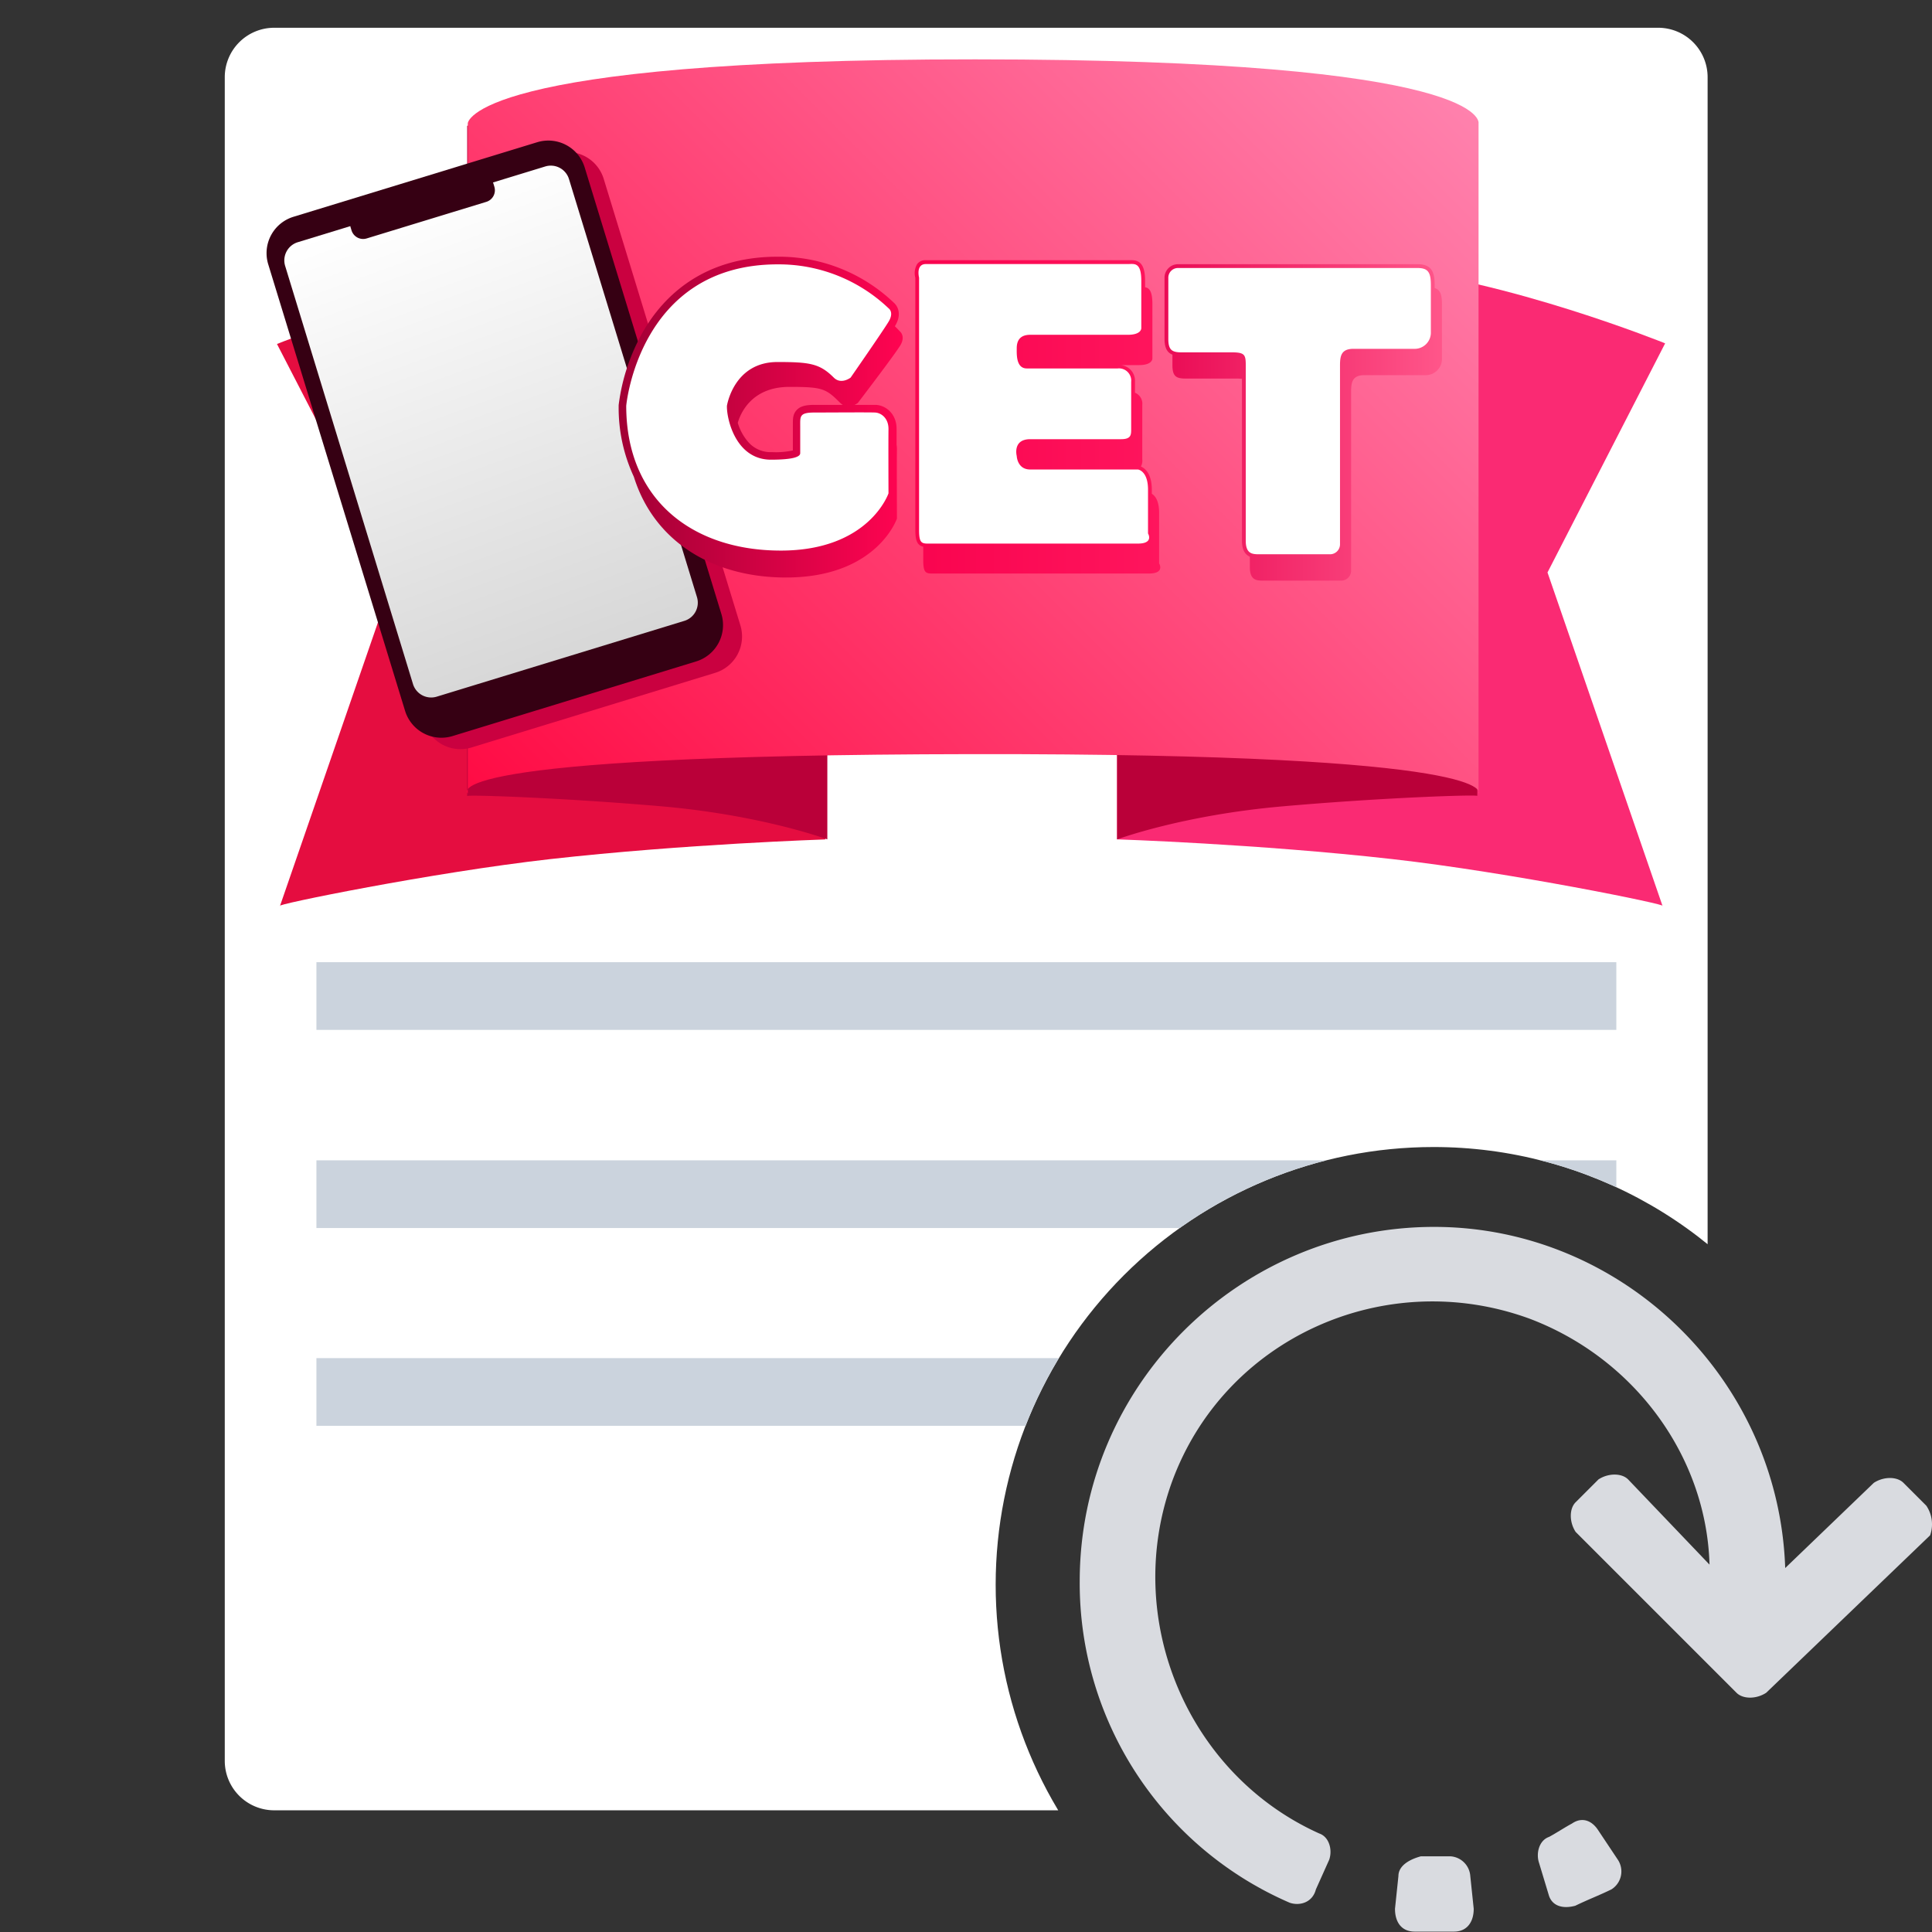
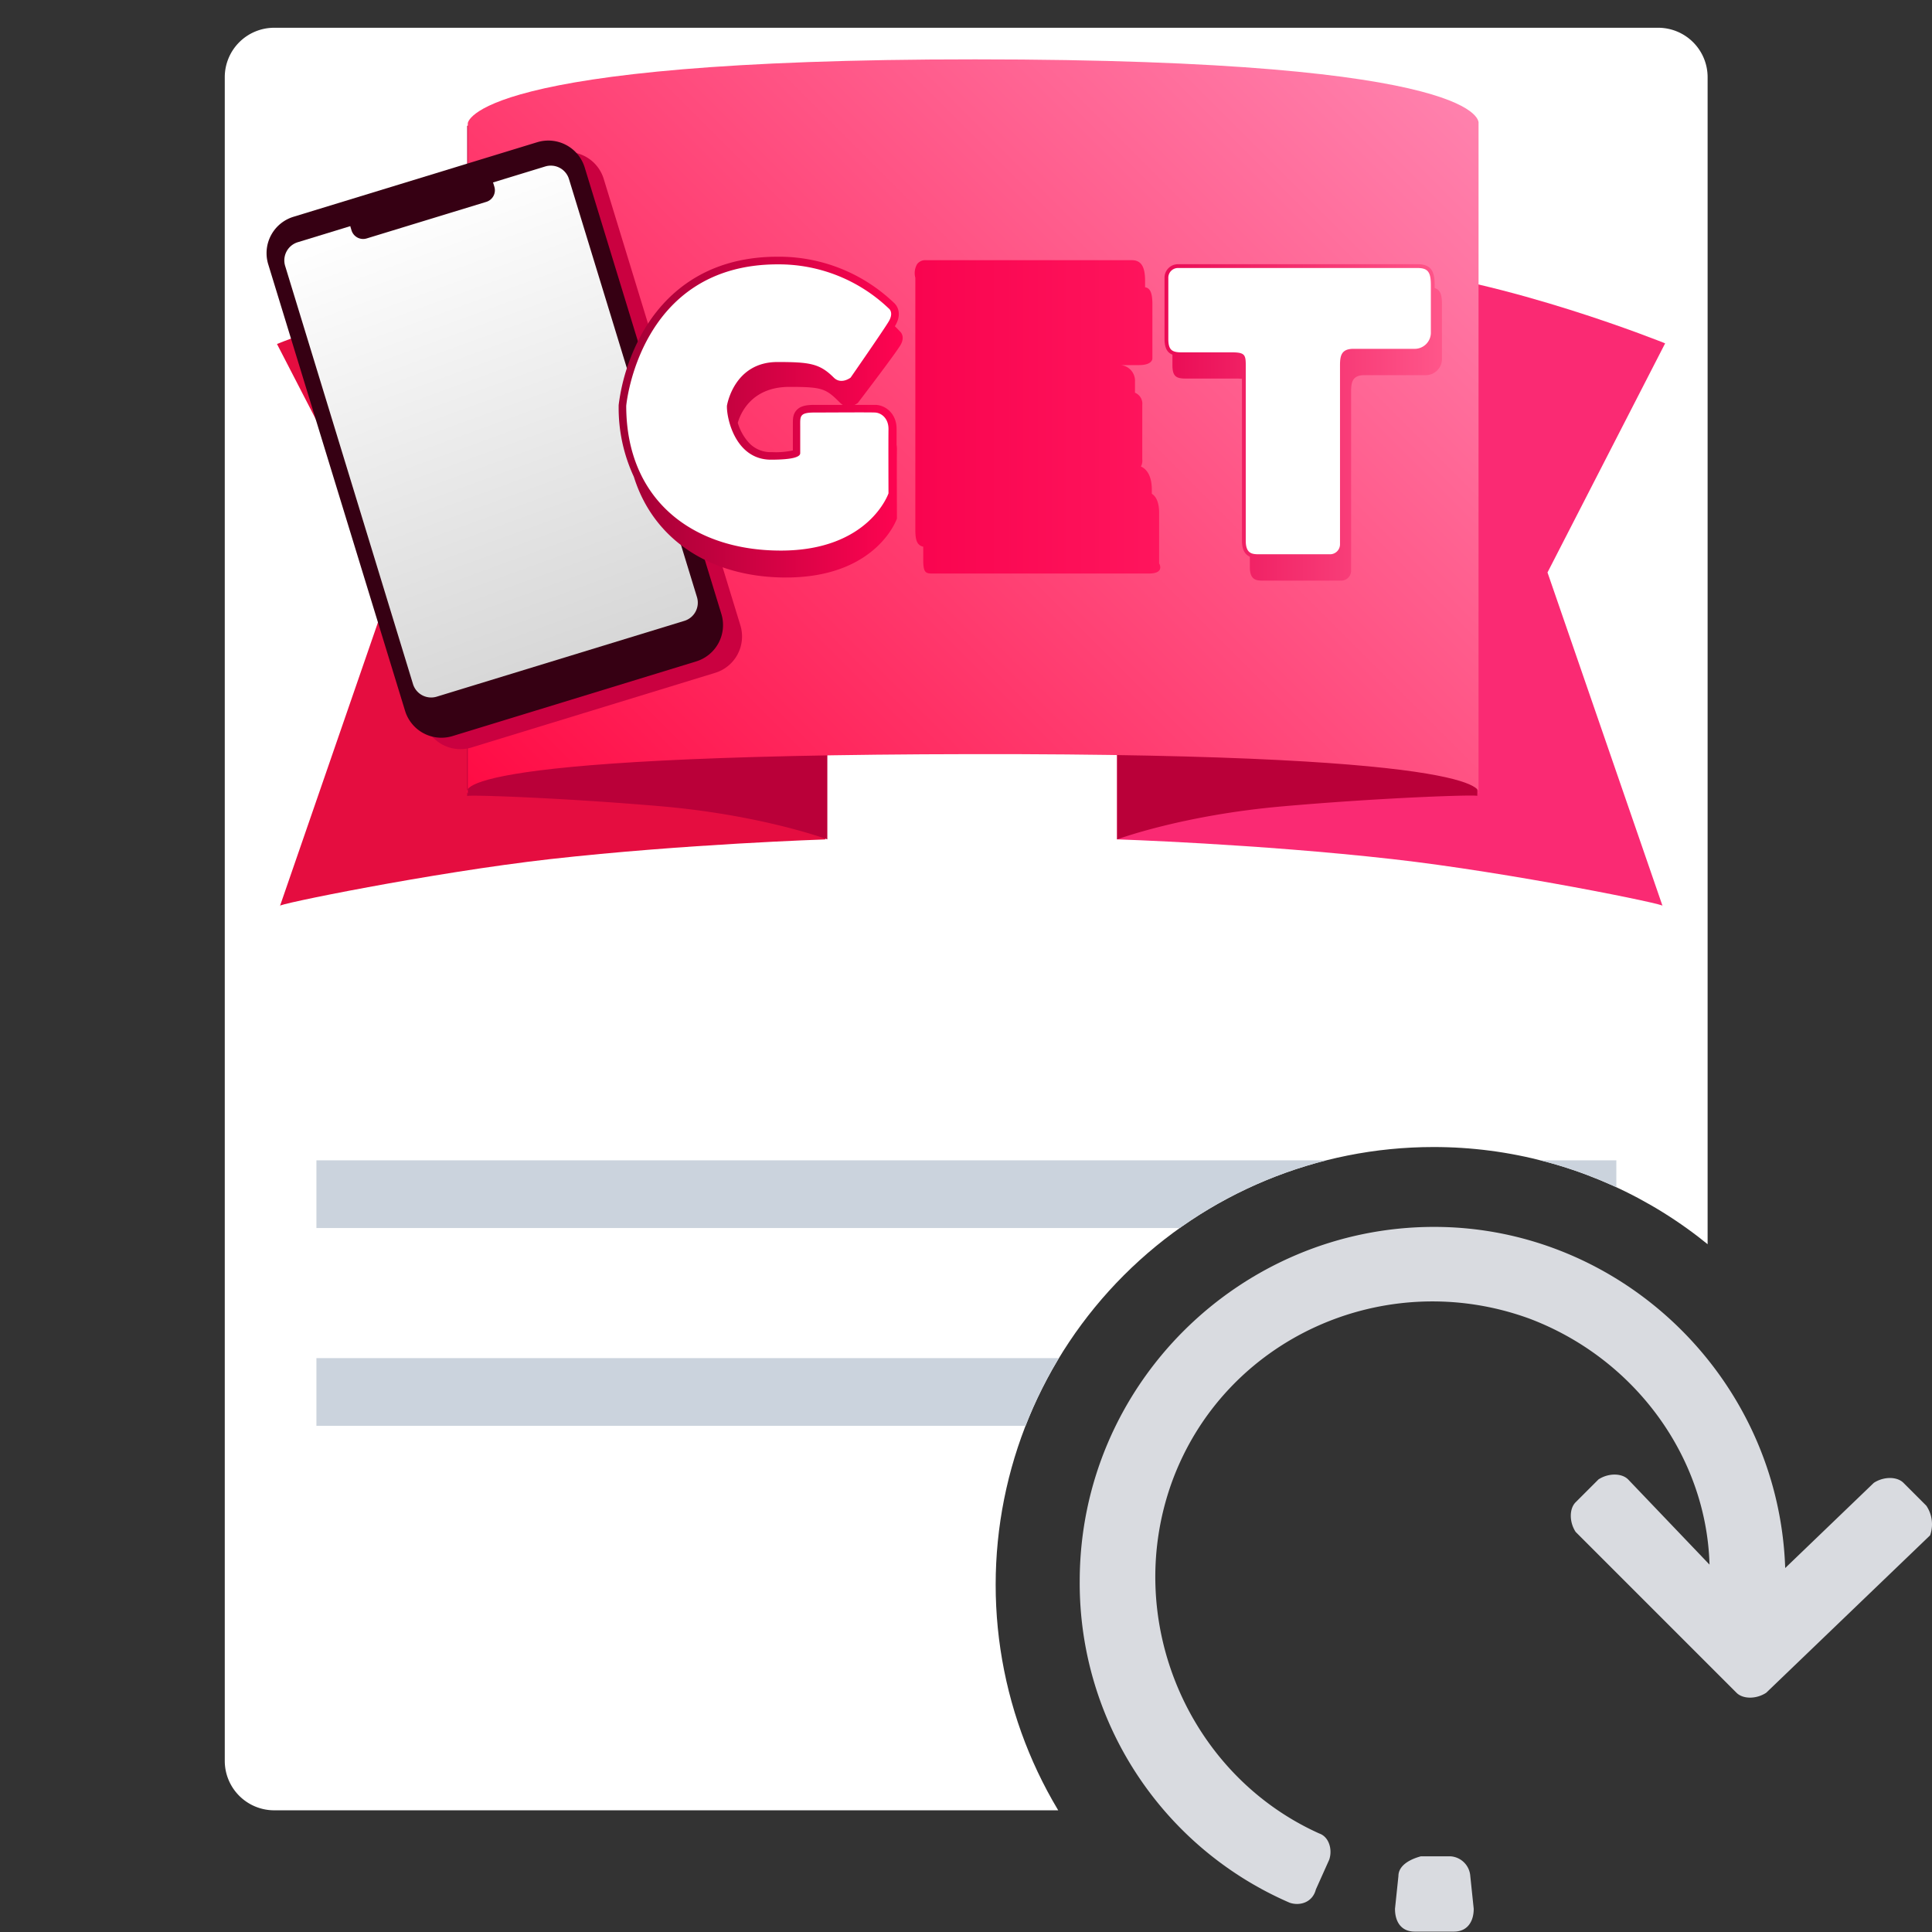
<svg xmlns="http://www.w3.org/2000/svg" id="レイヤー_1" data-name="レイヤー 1" viewBox="0 0 508 508">
  <rect x="0" y="0" width="508" height="508" fill="#333333" stroke="none" />
  <defs>
    <style>.cls-1{fill:none;}.cls-17,.cls-2,.cls-4{fill:#fff;}.cls-2{opacity:0;}.cls-3{clip-path:url(#clip-path);}.cls-5{fill:#cbd3dd;}.cls-6{fill:#d9dbe0;}.cls-7{fill:#fa2a73;}.cls-10,.cls-11,.cls-12,.cls-13,.cls-14,.cls-15,.cls-16,.cls-17,.cls-7,.cls-8,.cls-9{fill-rule:evenodd;}.cls-8{fill:#e50d40;}.cls-9{fill:#ba0039;}.cls-10{fill:url(#名称未設定グラデーション_12);}.cls-11{fill:#ca0140;}.cls-12{fill:#360013;}.cls-13{fill:url(#名称未設定グラデーション_67);}.cls-14{fill:url(#名称未設定グラデーション_30);}.cls-15{fill:url(#名称未設定グラデーション_24);}.cls-16{fill:url(#名称未設定グラデーション_27);}</style>
    <clipPath id="clip-path">
      <path class="cls-1" d="M506.6,509.6H1.5V4.4H506.7V509.6Zm-129.7-208a115.1,115.1,0,0,0,0,230.2c63.5,0,114.3-52.4,114.3-116A114.18,114.18,0,0,0,376.9,301.6Z" />
    </clipPath>
    <linearGradient id="名称未設定グラデーション_12" x1="145.17" y1="230.88" x2="366.72" y2="9.34" gradientUnits="userSpaceOnUse">
      <stop offset="0" stop-color="#ff0b44" />
      <stop offset="1" stop-color="#ff81ad" />
    </linearGradient>
    <linearGradient id="名称未設定グラデーション_67" x1="151.05" y1="173.76" x2="107.16" y2="53.18" gradientUnits="userSpaceOnUse">
      <stop offset="0" stop-color="#d7d7d7" />
      <stop offset="1" stop-color="#fff" />
    </linearGradient>
    <linearGradient id="名称未設定グラデーション_30" x1="306.2" y1="111.07" x2="379.15" y2="111.07" gradientUnits="userSpaceOnUse">
      <stop offset="0" stop-color="#ea0b55" />
      <stop offset="1" stop-color="#ff568a" />
    </linearGradient>
    <linearGradient id="名称未設定グラデーション_24" x1="240.52" y1="109.63" x2="305.08" y2="109.63" gradientUnits="userSpaceOnUse">
      <stop offset="0" stop-color="#f9044f" />
      <stop offset="1" stop-color="#ff155d" />
    </linearGradient>
    <linearGradient id="名称未設定グラデーション_27" x1="162.66" y1="109.69" x2="237.34" y2="109.69" gradientUnits="userSpaceOnUse">
      <stop offset="0" stop-color="#a10035" />
      <stop offset="1" stop-color="#ff0451" />
    </linearGradient>
  </defs>
  <rect id="Layer_1" data-name="Layer 1" class="cls-2" x="-2" y="-2" width="512" height="512" />
  <g id="レイヤー_3" data-name="レイヤー 3">
    <g class="cls-3">
      <path class="cls-4" d="M373.9,476V413.9a13,13,0,0,1,13-13H449V20.3a13,13,0,0,0-13-13H72.1a13,13,0,0,0-13,13V463a13,13,0,0,0,13,13Z" />
    </g>
    <g class="cls-3">
-       <rect class="cls-5" x="83.2" y="253" width="341.8" height="17.8" />
      <rect class="cls-5" x="83.2" y="305.1" width="341.8" height="17.8" />
      <rect class="cls-5" x="83.2" y="357.1" width="341.8" height="17.8" />
    </g>
    <g id="レイヤー_2" data-name="レイヤー 2">
-       <path class="cls-6" d="M414.2,501.1c3.5-1.7,6-2.6,9.5-4.3a5.57,5.57,0,0,0,1.7-7.8l-5.2-7.8c-1.7-2.6-4.3-3.5-6.9-1.7-1.7.9-4.3,2.6-6,3.5-2.6.9-3.5,4.3-2.6,6.9l2.6,8.6C408.2,501.1,410.8,502,414.2,501.1Z" />
      <path class="cls-6" d="M506.5,395.9l-6-6c-1.7-1.7-5.2-1.7-7.8,0l-23.3,22.4c-1.7-50-43.1-89.7-92.3-89.7-50.9,0-93.2,41.4-93.2,93.2a91.56,91.56,0,0,0,55.2,84.5c2.6.9,6,0,6.9-3.5l3.5-7.8c.9-2.6,0-6-2.6-6.9-34.5-15.5-51.8-56.1-38.8-92.3,13.8-38,56.1-56.9,94-43.1,27.6,10.4,46.6,36.2,47.4,64.7L428.1,389c-1.7-1.7-5.2-1.7-7.8,0l-6,6c-1.7,1.7-1.7,5.2,0,7.8l42.3,42.3c1.7,1.7,5.2,1.7,7.8,0l43.1-41.4A8.7,8.7,0,0,0,506.5,395.9Z" />
      <path class="cls-6" d="M367.7,493.3l-.9,8.6c0,3.5,1.7,6,5.2,6h10.3c3.5,0,5.2-2.6,5.2-6l-.9-8.6a5.59,5.59,0,0,0-5.2-5.2h-7.8C370.3,489,367.7,490.7,367.7,493.3Z" />
    </g>
  </g>
  <path class="cls-7" d="M437.83,90.28s-41.61-16.86-75.11-19.92c-32.91-3-69-3.24-69-3.24V220.7s36.95,1.2,72.37,5.19c30.89,3.47,73,12.09,71.06,12.32L406.9,150.52Z" />
  <path class="cls-8" d="M72.83,90.45S114.45,73.62,148,70.56c32.91-3,69-3.24,69-3.24v153.4s-37,1.2-72.38,5.18c-30.88,3.48-73,12.08-71,12.31l30.26-87.59Z" />
  <path class="cls-9" d="M337.49,212c-26.52,2.29-43.79,8.71-43.76,8.72v-182s23.07-6,44-7.13a342.5,342.5,0,0,1,50.71,1.29V209.27C388,208.9,363.5,209.72,337.49,212Z" />
  <path class="cls-9" d="M173.78,212c26.52,2.29,43.79,8.7,43.76,8.71V38.9s-23.08-6-44-7.12a342.32,342.32,0,0,0-50.7,1.29V209.3C123.3,208.94,147.76,209.76,173.78,212Z" />
  <path class="cls-10" d="M123,32.43s.49-16.86,133.41-16.82c136,0,132.36,16.82,132.36,16.82V208.66s7.86-10.56-133.05-10.37C111.19,198.49,123,208.66,123,208.66Z" />
  <path class="cls-11" d="M82.17,60,146.24,40.4A10,10,0,0,1,158.73,47l35.94,117.41A10,10,0,0,1,188,176.93L124,196.54a10,10,0,0,1-12.49-6.63L75.53,72.5A10,10,0,0,1,82.17,60Z" />
  <path class="cls-12" d="M77.17,57,141.24,37.4A10,10,0,0,1,153.73,44l35.94,117.41A10,10,0,0,1,183,173.93L119,193.54a10,10,0,0,1-12.49-6.63L70.53,69.5A10,10,0,0,1,77.17,57Z" />
  <path class="cls-13" d="M78.26,63.7l65.11-19.93a5,5,0,0,1,6.24,3.32L183.26,157a5,5,0,0,1-3.32,6.25l-65.1,19.93a5,5,0,0,1-6.25-3.32L75,70A5,5,0,0,1,78.26,63.7Z" />
  <path class="cls-12" d="M94.34,55.87l31.43-9.62a3.2,3.2,0,0,1,4,2.12l.21.71a3.19,3.19,0,0,1-2.12,4L96.43,62.69a3.19,3.19,0,0,1-4-2.12l-.22-.71A3.19,3.19,0,0,1,94.34,55.87Z" />
  <path class="cls-14" d="M377.23,75.75V74.9c0-3.35-.76-5.43-4.54-5.43H309.86a3.55,3.55,0,0,0-3.66,3.66V89.07c0,2.49.76,3.67,2.08,4.18V96c0,3,1,3.54,3.54,3.54H325.1a12.18,12.18,0,0,1,1.46.07v42.59c0,2.59,1,3.71,2.08,4.18v2.74c0,3.44,1.72,3.55,3.54,3.55H352.6a2.62,2.62,0,0,0,2.66-2.66V103.07c0-2.49.26-4.43,3.54-4.43h15.93a4.26,4.26,0,0,0,4.42-4.42V80C379.15,77.37,378.66,76.17,377.23,75.75Z" />
  <path class="cls-15" d="M304.78,134.84c0-3.28-1.14-4.54-1.92-5v-1.06c0-4.31-1.85-5.68-2.87-6.11a3.24,3.24,0,0,0,.36-1.91V106.5a3.12,3.12,0,0,0-1.92-3.24v-2.84A4.14,4.14,0,0,0,294.71,96h4.76c3.68,0,3.54-1.77,3.54-1.77V79.94c0-3.41-.85-4.23-1.92-4.41V73.86c0-3.82-1.06-5.45-3.54-5.45h-54.1a2.72,2.72,0,0,0-2.28,1,4.67,4.67,0,0,0-.49,3.63v66.29c0,2.84.5,4.05,2.08,4.42v3.5c0,3.89.85,3.55,3.54,3.55h55.82c4.27,0,2.66-2.66,2.66-2.66Z" />
  <path class="cls-16" d="M236.65,87.17s-.47-.53-1.36-1.39l.12-.19c1.78-3,.62-5.13-.39-6a43.71,43.71,0,0,0-30.53-12.09c-19.82,0-30.16,10.66-35.34,19.59a52,52,0,0,0-6.48,19.42c0,.06,0,.12,0,.18a42.89,42.89,0,0,0,4,18.68c5.3,17,20.7,26.48,40,26.48,23.93,0,29.17-15.5,29.17-15.5s-.06-15.28,0-18.25a6.48,6.48,0,0,0-.09-1.11c0-1.81,0-3.32,0-4.07.07-4-2.75-6.33-5.44-6.46-.54,0-1.85,0-4.11,0h-1.52a4.89,4.89,0,0,0,.87-.5s9.76-12.77,11.19-15.17S236.65,87.17,236.65,87.17Zm-17.6,19.29h-4.83c-2.08,0-3.69.23-4.74,1.36s-1,2.45-1,3.77V112c0,2.14,0,4.82,0,6.43a20.73,20.73,0,0,1-5.34.46h-.4a7.79,7.79,0,0,1-5.84-2.49,13.54,13.54,0,0,1-2.91-5.21c.58-2.09,3.36-9.46,13.54-9.46,8.77,0,9.61.41,13.42,4.23a3.72,3.72,0,0,0,.67.51Z" />
  <path class="cls-17" d="M309.86,70.47h62.83c2.71,0,3.54,1,3.54,4.43V87.3a4.26,4.26,0,0,1-4.42,4.42H355.88c-3.28,0-3.54,1.94-3.54,4.43v46.93a2.62,2.62,0,0,1-2.66,2.66H331.1c-1.82,0-3.54-.11-3.54-3.55v-46c0-2.78-.15-3.54-3.54-3.54H310.74c-2.57,0-3.54-.59-3.54-3.54V73.13A2.55,2.55,0,0,1,309.86,70.47Z" />
-   <path class="cls-17" d="M243.45,69.43h53.1c1.68,0,3.54-.62,3.54,4.43v12.4s.14,1.77-3.54,1.77H270.88c-3.05,0-3.54,2-3.54,3.54s-.21,5.31,2.66,5.31h23.89a3.22,3.22,0,0,1,3.54,3.54v12.4c0,1.49,0,2.66-2.65,2.66h-23.9c-4.7,0-3.54,4.42-3.54,4.42s.12,3.55,3.54,3.55H299.2s2.66.29,2.66,5.31v11.51s1.61,2.66-2.66,2.66h-54c-2.69,0-3.54.34-3.54-3.55V73S240.74,69.43,243.45,69.43Z" />
  <path class="cls-17" d="M164.66,106.7s3.3-37.19,39.83-37.19a41.86,41.86,0,0,1,29.17,11.57s1.49,1,0,3.48-10,14.73-10,14.73-2.49,1.93-4.42,0c-3.71-3.7-6.31-4.1-14.82-4.1-11.52,0-13.28,11.51-13.28,11.51-.12,3.17,2.16,14.11,11.51,14.17,5.84,0,7.77-.74,7.76-1.71,0-1.34,0-4.65,0-7.17s-.21-3.52,3.74-3.52,14.26-.08,15.93,0,3.59,1.54,3.54,4.43,0,16.82,0,16.82-5.08,15.05-28.32,15.05S164.66,131.38,164.66,106.7Z" />
</svg>